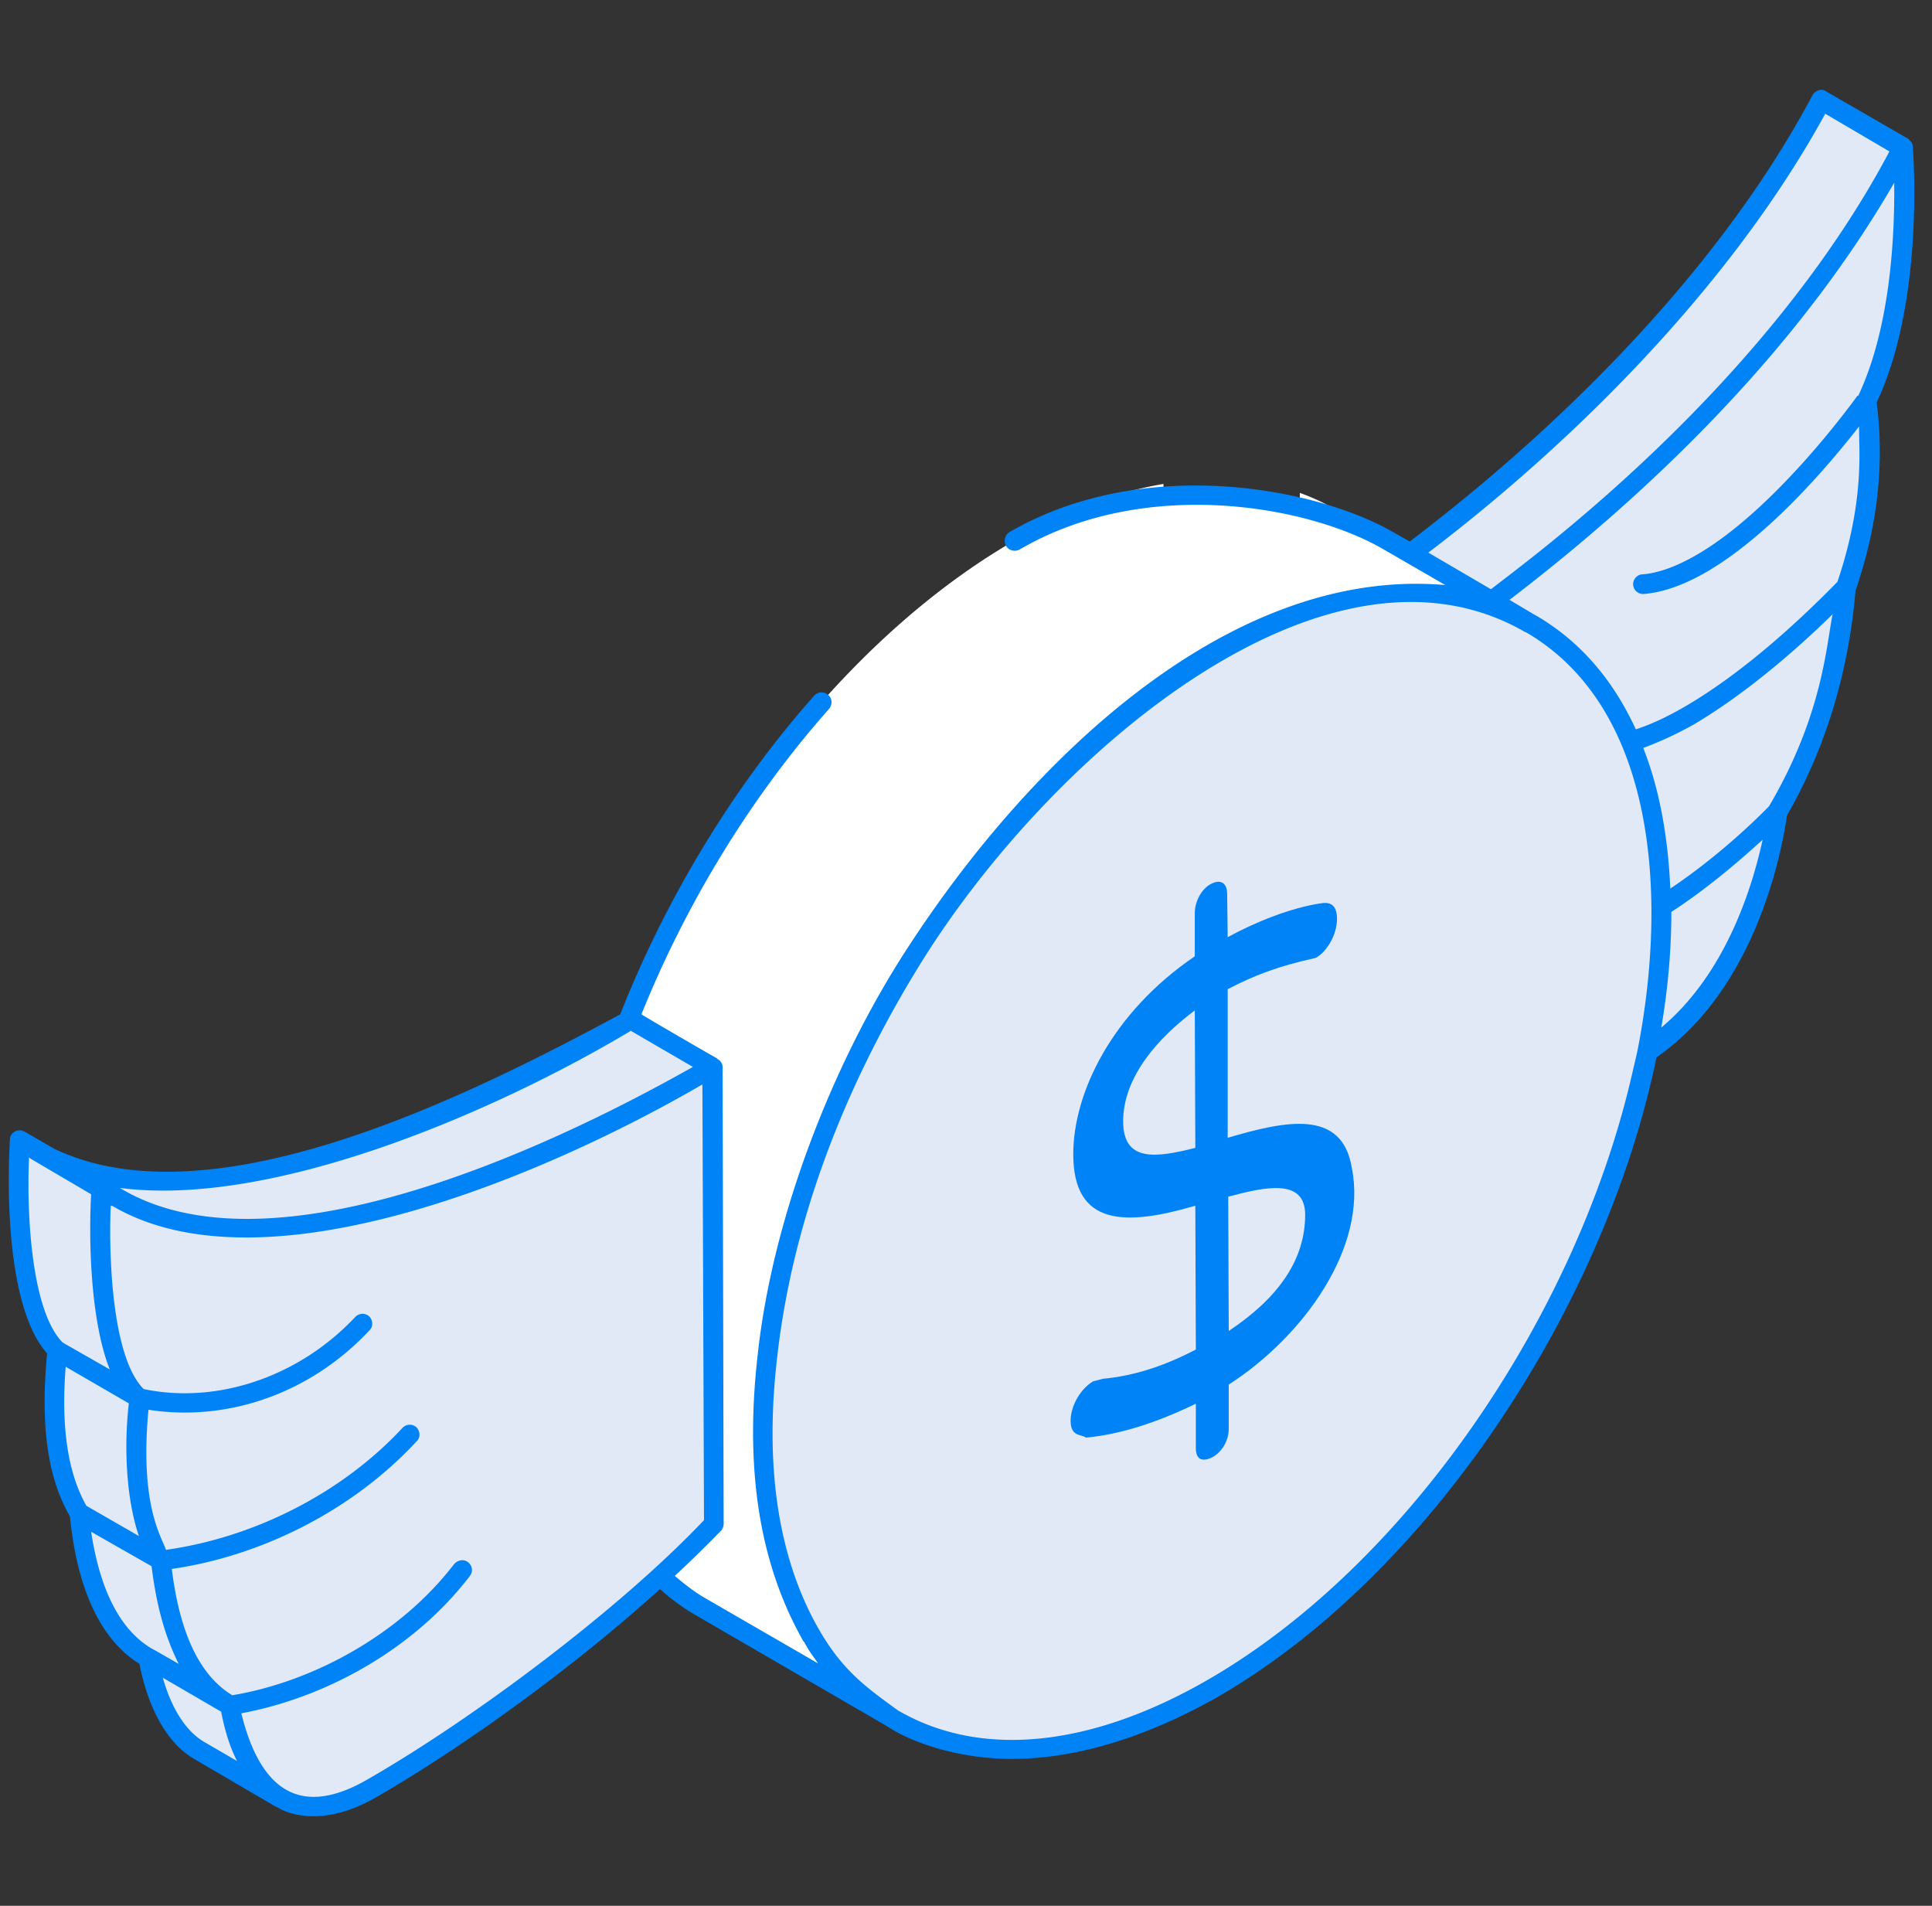
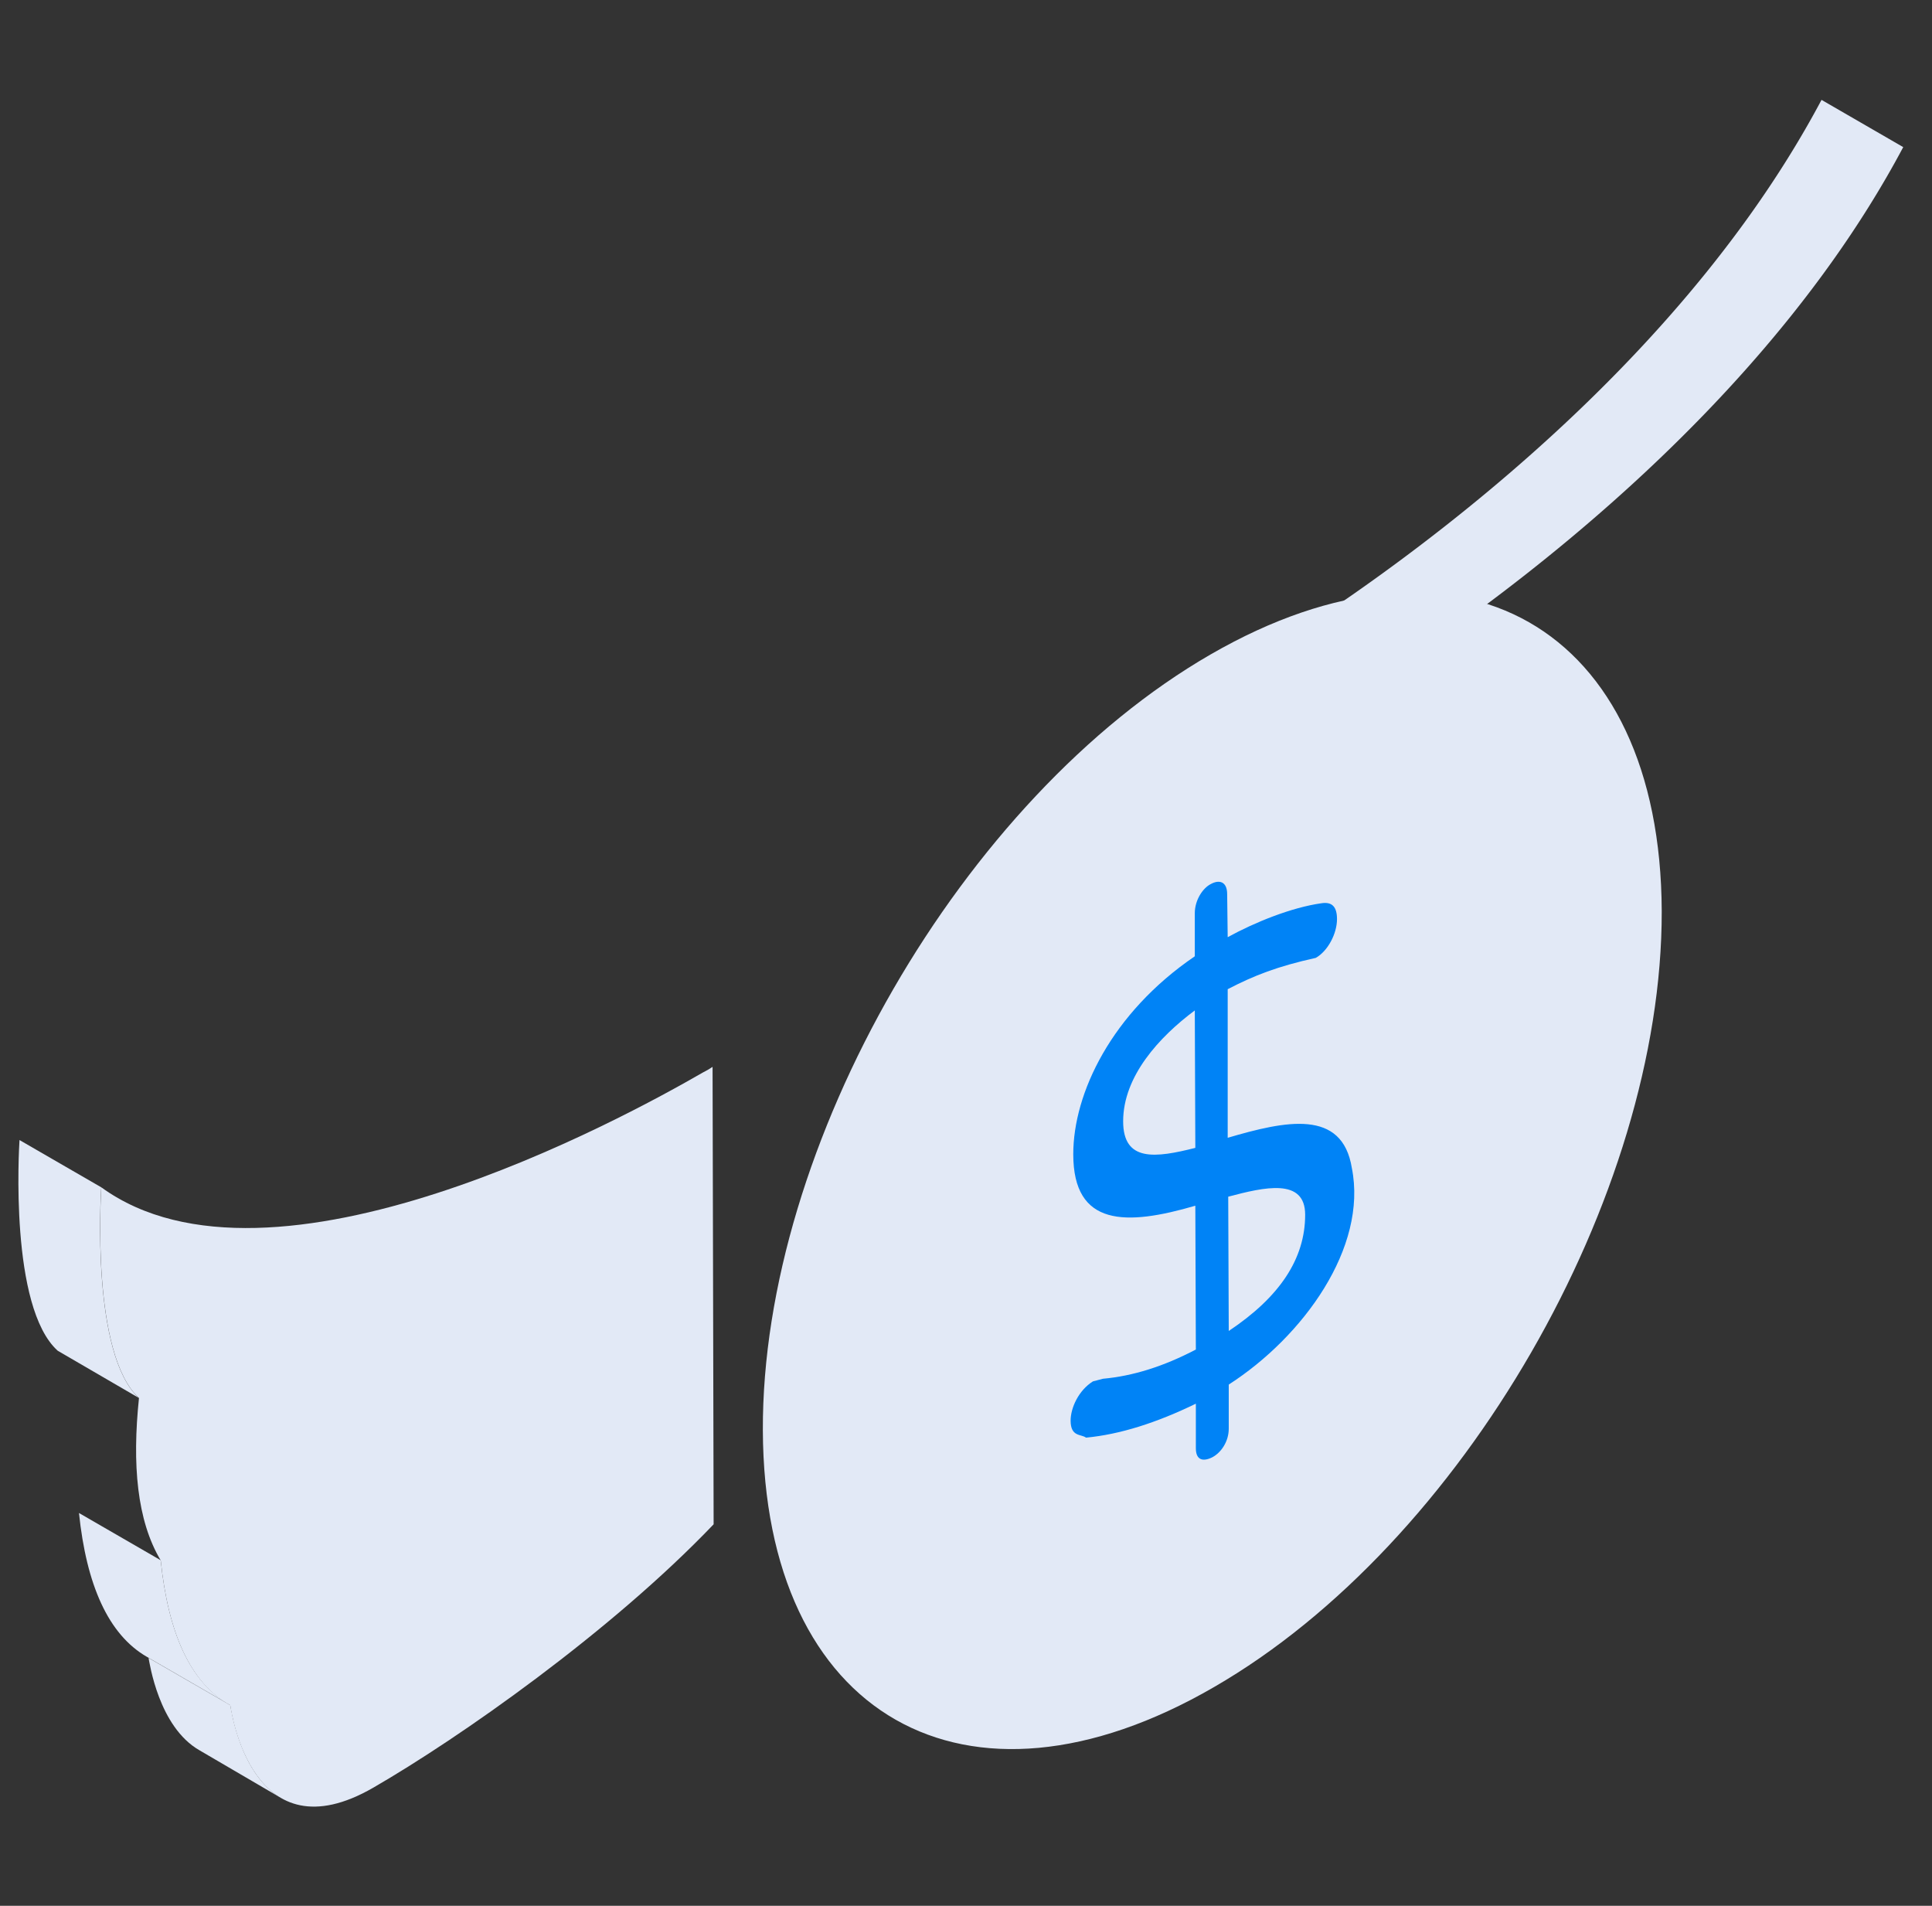
<svg xmlns="http://www.w3.org/2000/svg" width="73" height="72" fill="none">
  <rect width="100%" height="100%" fill="#333333" stroke="none" />
  <path d="M48.936 44.92l-3.087-1.805-.04-17.283 3.087 1.805.04 17.282zm-.04-17.288l-3.087-1.804c.093-.053.214-.12.36-.2 2.948-1.705 16.24-9.785 22.657-21.855l3.087 1.785c-6.416 12.07-19.709 20.17-22.656 21.854a9.241 9.241 0 01-.36.22z" fill="#E2E9F6" />
-   <path d="M71.915 5.559c.02.3.421 5.854-1.383 9.583.28 2.186.12 4.491-.782 7.058-.26 3.047-1.083 5.914-2.586 8.48-.04.322-.823 6.697-5.374 9.324-3.228 1.864-8.962 4.49-12.851 4.912l-.04-17.283c.093-.053.213-.127.36-.22 2.948-1.685 16.24-9.785 22.656-21.854z" fill="#E2E9F6" />
-   <path d="M50.418 19.224a7.683 7.683 0 00-1.304-.602v.3h-5.152v-.64c-1.765.3-3.65.982-5.634 2.145-9.363 5.413-16.942 18.525-16.902 29.312 0 5.333 1.885 9.103 4.932 10.887l7.418 4.31c-3.047-1.784-4.952-5.553-4.952-10.886-.02-10.787 7.539-23.92 16.922-29.333 4.712-2.727 9.002-2.967 12.09-1.183l-7.418-4.31z" fill="#fff" />
  <path d="M45.746 24.722c9.383-5.413 17.002-1.062 17.042 9.704.02 10.787-7.538 23.9-16.921 29.313-9.384 5.433-17.002 1.083-17.043-9.704-.04-10.767 7.539-23.9 16.922-29.313z" fill="#E2E9F6" />
  <path fill-rule="evenodd" clip-rule="evenodd" d="M46.428 52.308v1.664c0 .481-.28.902-.622 1.083-.36.18-.621.1-.621-.341V53.03c-1.484.721-2.867 1.162-4.15 1.283-.18-.14-.582-.02-.582-.642 0-.481.3-1.143.842-1.483l.381-.1c1.123-.101 2.286-.462 3.509-1.104l-.02-5.433c-2.607.762-4.612.802-4.612-1.945 0-2.305 1.444-5.333 4.592-7.478v-1.624c0-.521.32-.963.601-1.103.321-.18.622-.1.622.381l.02 1.624c1.022-.561 2.406-1.123 3.549-1.283.4-.06.581.14.581.601 0 .542-.34 1.203-.802 1.464-1.444.32-2.326.662-3.328 1.183v5.614c2.185-.642 4.33-1.103 4.691 1.143.602 3.007-1.844 6.375-4.651 8.18zm-1.263-8.942l-.02-5.193c-1.344 1.002-2.707 2.486-2.707 4.19 0 1.544 1.223 1.384 2.727 1.003zm4.15 2.526c0-1.404-1.544-1.043-2.907-.682l.02 5.073c1.925-1.283 2.887-2.727 2.887-4.391z" fill="#0083F6" />
  <path d="M10.626 67.93l-3.088-1.805c-1.544-.882-1.885-3.308-1.925-3.488l3.088 1.784c.04.2.38 2.607 1.925 3.509zm-1.988-3.552l-3.087-1.784c-1.464-.843-2.286-2.727-2.567-5.434l3.088 1.785c.28 2.726 1.103 4.59 2.566 5.433z" fill="#E2E9F6" />
-   <path d="M6.07 58.95l-3.088-1.784c-.902-1.523-1.082-3.629-.802-6.135l3.068 1.785c-.26 2.506-.08 4.631.822 6.135zM4.427 45.252L1.34 43.448c6.636 3.85 19.268-3.068 22.114-4.712l.381-.22 3.088 1.784a2.91 2.91 0 01-.38.22c-2.848 1.665-15.5 8.582-22.116 4.732z" fill="#E2E9F6" />
  <path d="M5.248 52.814L2.181 51.03C.356 49.386.717 43.391.737 43.07l3.088 1.785c-.02.32-.381 6.315 1.423 7.96z" fill="#E2E9F6" />
  <path d="M3.828 44.856c6.436 4.672 19.768-2.627 22.716-4.33.16-.081.287-.155.38-.221l.04 17.282c-3.889 4.07-9.623 8.08-12.851 9.945-4.571 2.647-5.373-2.827-5.413-3.108-1.504-.822-2.346-2.727-2.627-5.473-.902-1.504-1.083-3.63-.822-6.135-1.804-1.645-1.443-7.64-1.423-7.96z" fill="#E2E9F6" />
-   <path fill-rule="evenodd" clip-rule="evenodd" d="M70.91 15.204c.302 2.386.02 4.712-.801 7.118-.26 3.088-1.143 5.975-2.587 8.481-.14.942-1.002 6.416-4.932 9.143-1.965 9.523-8.641 19.568-16.54 24.14-2.747 1.563-5.414 2.365-7.82 2.365-1.965 0-3.77-.601-4.692-1.223l-7.358-4.27a7.994 7.994 0 01-1.243-.923c-3.228 2.928-7.358 5.915-10.646 7.82-.882.52-1.704.761-2.446.761-.582 0-1.103-.16-1.364-.34-.02 0-.04-.02-.06-.02L7.334 66.45c-1.444-.842-1.925-2.867-2.065-3.589-1.444-.902-2.346-2.767-2.627-5.574-.842-1.443-1.123-3.448-.862-6.155C.036 49.168.336 43.675.376 43.053c0-.28.321-.44.542-.3-.14-.1 1.002.581 1.163.661 5.934 2.807 15.518-1.945 21.352-5.092 1.705-4.311 4.21-8.521 7.339-12.05.14-.14.36-.16.52-.02.161.14.161.36.041.521-3.007 3.389-5.433 7.418-7.098 11.549.662.4 2.707 1.584 2.827 1.644 0 0 .02.02.04.02v.02c.12.06.201.18.201.3l.04 17.263c0 .1-.04.2-.1.26a47.558 47.558 0 01-1.744 1.705c.32.28.681.561 1.042.782l4.37 2.526c-.1-.16-.3-.38-.52-.802-.04-.04-.06-.06-.06-.08-1.845-3.268-2.126-7.037-1.705-10.746.562-5.253 2.827-10.928 5.434-15.038 4.51-7.097 12.19-14.796 20.55-14.074l-2.325-1.344c-2.847-1.664-9.023-2.767-13.754 0-.18.1-.421.04-.521-.14a.393.393 0 01.14-.521c4.992-2.888 11.488-1.725 14.516.02l.601.34c6.095-4.63 11.85-10.526 15.218-16.861a.39.39 0 01.22-.18c.12-.04.22-.02.301.04l3.088 1.784c.12.12.18.16.18.32.06.722.361 5.976-1.363 9.644zM4.528 44.879c5.593 3.388 15.94-1.343 21.653-4.572-.14-.08-2.205-1.283-2.346-1.363-4.992 2.988-13.453 6.697-19.307 5.935zm21.653-4.572c.014.014.014.014 0 0zM2.422 50.752l1.724.983c-.722-1.825-.802-4.832-.702-6.617l-2.286-1.343c-.02-.02-.06-.04-.06-.06-.1 2.205.1 5.814 1.263 6.997 0 0 .04.02.06.04zm.842 6.136l1.984 1.142c-.5-1.463-.56-3.468-.38-5.012l-2.386-1.383c-.18 2.285.08 4.01.782 5.253zM5.73 62.28c.12.06.882.501 1.022.581-.581-1.163-.862-2.386-1.022-3.669v-.02L3.444 57.87c.34 2.226 1.103 3.71 2.286 4.41zm20.87-4.851l-.06-16.46c-5.754 3.347-16.48 7.999-22.295 4.59-.02 0-.06 0-.06-.02-.08 1.765.02 5.715 1.243 6.938 2.646.561 5.774-.361 8-2.727.14-.14.36-.16.521-.02.14.14.16.38.02.521-2.266 2.426-5.413 3.469-8.36 3.008-.341 3.669.52 4.831.661 5.293 3.288-.462 6.616-2.106 8.942-4.612.14-.14.361-.16.521-.02.14.14.16.381.02.521-2.446 2.647-5.914 4.351-9.262 4.832.22 1.765.761 3.85 2.285 4.772 3.028-.501 6.336-2.285 8.38-4.952.141-.16.362-.2.522-.08.18.14.2.36.08.521-2.145 2.807-5.493 4.611-8.64 5.193.72 2.927 2.245 3.97 4.79 2.486 4.01-2.306 9.524-6.436 12.692-9.784zM8.958 66.53c-.301-.581-.482-1.243-.602-1.864l-2.205-1.283c.22.781.681 1.904 1.564 2.426l1.243.721zm47.377-44.269c1.463-1.143 10.285-7.539 15.057-16.54l-2.426-1.424c-3.428 6.275-9.223 12.19-14.997 16.58l2.366 1.384zm1.323 1.624h-.02c-7.459-4.33-17.824 4.491-22.776 12.39-2.827 4.532-4.892 9.664-5.494 14.978-.38 3.248-.22 6.656 1.203 9.603 1.043 2.126 2.025 2.787 3.368 3.77.02 0 .02.02.04.02 3.108 1.784 7.258 1.363 11.69-1.203 7.558-4.371 13.954-13.835 16.019-22.957.08-.34.16-.662.22-.982 1.083-5.695.662-12.752-4.25-15.619zm8.942 7.84c-.922.841-2.145 1.884-3.448 2.726 0 1.484-.14 2.967-.381 4.37 2.466-2.064 3.448-5.352 3.83-7.097zm2.647-8.522c-1.163 1.143-3.148 2.927-5.253 4.17-.682.382-1.304.662-1.905.883.642 1.624.942 3.468 1.023 5.313 1.503-1.003 2.887-2.246 3.729-3.108 2.045-3.468 2.165-6.135 2.406-7.258zm1.002-7.097c-1.063 1.363-3.348 4.09-5.754 5.493-.862.502-1.664.782-2.386.842h-.02c-.2 0-.36-.14-.381-.34-.02-.2.14-.381.32-.401.622-.04 1.324-.301 2.086-.742 2.907-1.684 5.754-5.574 6.075-6.015l.02.02c1.243-2.627 1.383-6.135 1.363-8.06-3.528 6.115-8.922 11.468-14.536 15.759l.943.561.04.02c1.764 1.023 2.967 2.527 3.79 4.311.56-.18 1.162-.461 1.824-.842 2.045-1.183 4.11-3.008 5.794-4.732 1.083-3.208.782-5.193.822-5.874z" fill="#0083F6" />
</svg>